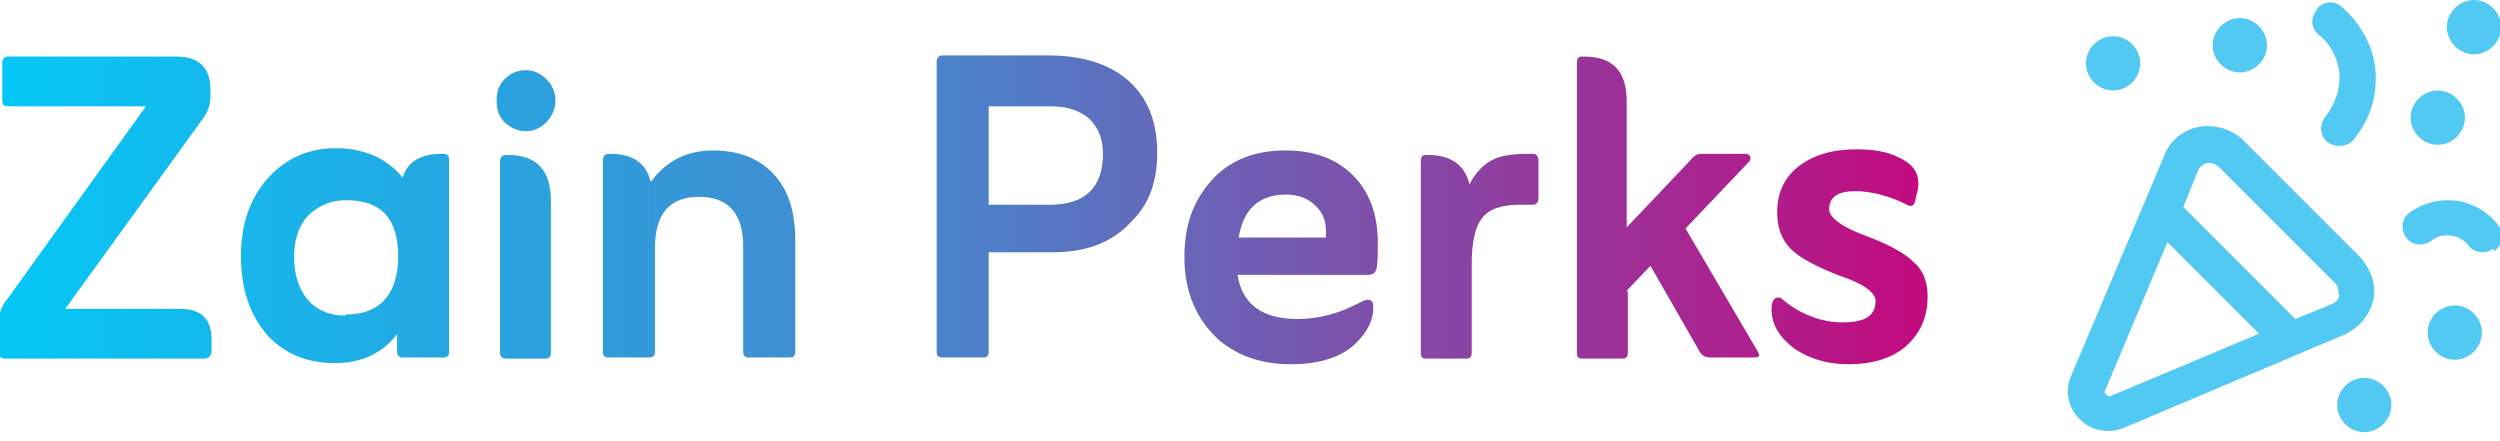
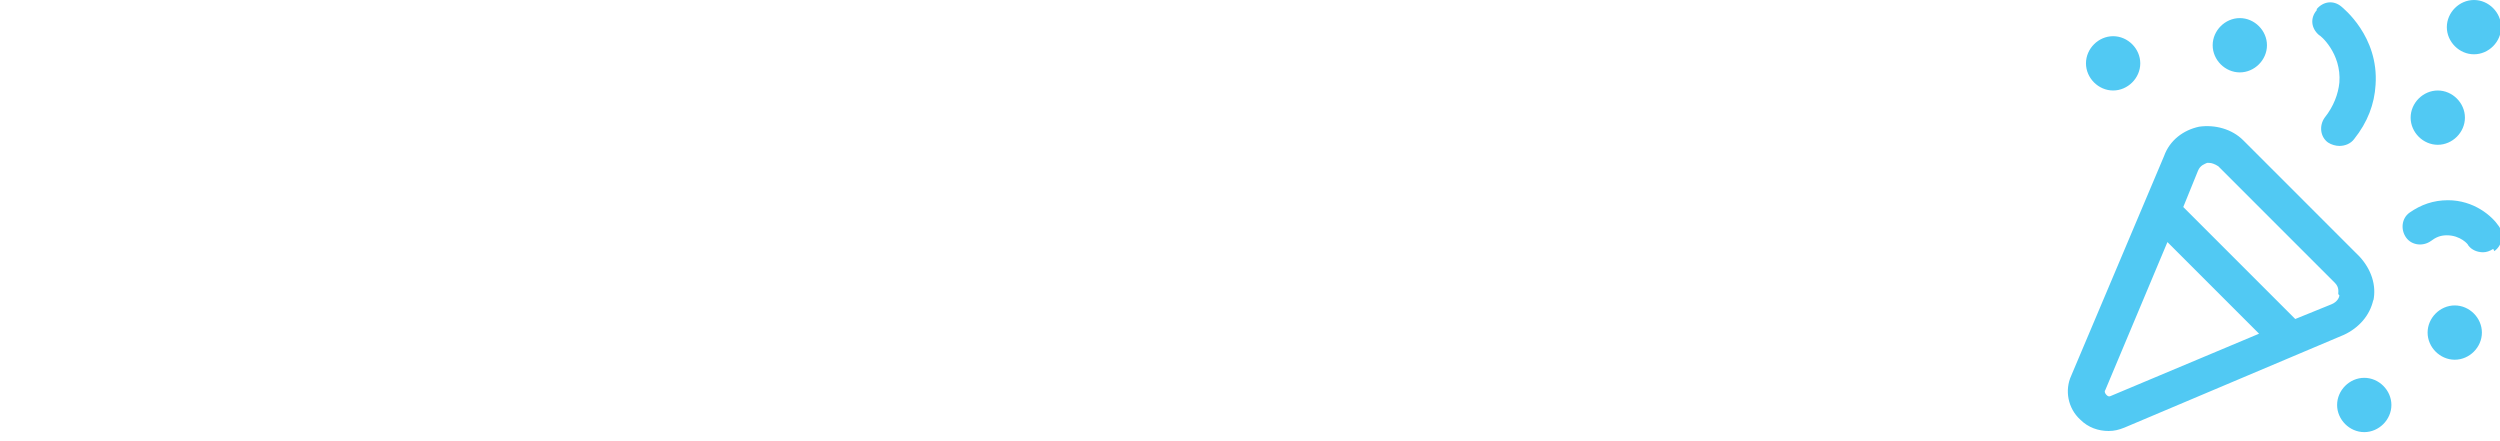
<svg xmlns="http://www.w3.org/2000/svg" width="100%" height="100%" viewBox="0 0 221 39" version="1.1" xml:space="preserve" style="fill-rule:evenodd;clip-rule:evenodd;stroke-linejoin:round;stroke-miterlimit:2;">
  <g>
-     <path d="M5.7,27.3l10.2,0c1.9,0 2.8,0.9 2.8,2.7l0,1c0,0.4 -0.2,0.7 -0.7,0.7l-17.6,0c-0.3,0 -0.5,-0.2 -0.5,-0.5l0,-2.8c0,-0.6 0.2,-1.3 0.7,-1.9l12.3,-17.1l-12.2,0c-0.4,0 -0.5,-0.2 -0.5,-0.5l0,-3.3c0,-0.4 0.2,-0.6 0.5,-0.6l14.9,0c2,0 3,1 3,2.9l0,0.7c0,0.6 -0.2,1.2 -0.6,1.8l-12.3,17Zm29.5,2.1c-1.3,1.8 -3.2,2.7 -5.6,2.7c-2.4,0 -4.4,-0.8 -5.9,-2.4c-1.6,-1.8 -2.4,-4.1 -2.4,-7.1c0,-2.6 0.7,-4.7 2,-6.4c1.6,-2 3.7,-3.1 6.4,-3.1c2.5,0 4.5,0.9 5.9,2.6c0.4,-1.4 1.6,-2.1 3.4,-2.1l0.2,0c0.4,0 0.5,0.2 0.5,0.6l0,16.9c0,0.4 -0.2,0.5 -0.5,0.5l-3.6,0c-0.3,0 -0.5,-0.2 -0.5,-0.5l0,-1.7Zm-4.6,-1.6c1.4,0 2.6,-0.4 3.4,-1.3c0.8,-0.9 1.2,-2.2 1.2,-3.8c0,-3.4 -1.5,-5 -4.6,-5c-1.4,0 -2.5,0.5 -3.4,1.4c-0.8,0.9 -1.2,2.1 -1.2,3.6c0,1.6 0.4,2.8 1.2,3.8c0.8,0.9 1.9,1.4 3.3,1.4Zm14.1,3.9c-0.3,0 -0.5,-0.2 -0.5,-0.5l0,-16.9c0,-0.4 0.2,-0.6 0.5,-0.6l0.2,0c2.6,0 3.8,1.4 3.8,4.1l0,13.4c0,0.4 -0.2,0.5 -0.5,0.5l-3.6,0Zm-0.8,-22.8c0,-0.8 0.2,-1.4 0.7,-1.9c0.5,-0.5 1.1,-0.8 1.9,-0.8c0.7,0 1.3,0.3 1.8,0.8c0.5,0.5 0.8,1.1 0.8,1.9c0,0.7 -0.3,1.4 -0.8,1.9c-0.5,0.5 -1.1,0.8 -1.8,0.8c-0.7,0 -1.4,-0.3 -1.9,-0.8c-0.5,-0.5 -0.7,-1.1 -0.7,-1.9Zm13.7,7.1c1.3,-1.8 3.2,-2.7 5.4,-2.7c2.3,0 4.1,0.7 5.4,2.1c1.3,1.4 1.9,3.3 1.9,5.9l0,9.8c0,0.4 -0.2,0.5 -0.5,0.5l-3.6,0c-0.4,0 -0.5,-0.2 -0.5,-0.5l0,-9.3c0,-2.9 -1.3,-4.4 -3.9,-4.4c-2.6,0 -3.9,1.5 -3.9,4.5l0,9.2c0,0.4 -0.2,0.5 -0.6,0.5l-3.5,0c-0.4,0 -0.5,-0.2 -0.5,-0.5l0,-16.9c0,-0.4 0.2,-0.6 0.5,-0.6l0.2,0c1.9,0 3.1,0.8 3.5,2.4Zm29.8,2.1l5.4,0c3.1,0 4.7,-1.5 4.7,-4.5c0,-1.3 -0.4,-2.3 -1.2,-3.1c-0.8,-0.7 -1.9,-1.1 -3.4,-1.1l-5.5,0l0,8.7Zm0,4.3l0,8.7c0,0.4 -0.2,0.5 -0.5,0.5l-3.6,0c-0.4,0 -0.5,-0.2 -0.5,-0.5l0,-25.6c0,-0.4 0.2,-0.6 0.5,-0.6l9.3,0c3,0 5.3,0.7 7,2.1c1.8,1.5 2.7,3.7 2.7,6.5c0,2.5 -0.7,4.5 -2.2,6c-1.7,1.9 -4,2.8 -7,2.8l-5.7,0Zm22,1.9c0.4,2.6 2.2,3.9 5.3,3.9c1.9,0 3.7,-0.5 5.4,-1.4c0.4,-0.2 0.6,-0.3 0.8,-0.3c0.4,0 0.5,0.2 0.5,0.7c0,1.1 -0.5,2.1 -1.5,3.1c-1.3,1.3 -3.3,1.9 -5.8,1.9c-2.5,0 -4.6,-0.7 -6.3,-2.1c-2,-1.8 -3.1,-4.2 -3.1,-7.4c0,-2.6 0.7,-4.7 2.1,-6.4c1.6,-2 3.9,-3 6.8,-3c2.5,0 4.5,0.7 6,2.2c1.5,1.5 2.2,3.5 2.2,6c0,0.8 -0,1.5 -0.1,2.2c-0.1,0.4 -0.3,0.6 -0.8,0.6l-11.5,0Zm0,-3.3l7.8,0c0.1,-1.1 -0.1,-2 -0.8,-2.7c-0.6,-0.7 -1.6,-1.1 -2.7,-1.1c-2.4,0 -3.8,1.3 -4.2,3.8Zm20.5,-4.7c0.5,-1 1.2,-1.7 1.9,-2.1c0.7,-0.4 1.8,-0.6 3.2,-0.6l0.5,0c0.3,0 0.5,0.2 0.5,0.6l0,3.3c0,0.4 -0.2,0.6 -0.5,0.6l-1.2,0c-1.6,0 -2.7,0.4 -3.3,1.2c-0.6,0.8 -0.9,2.1 -0.9,4l0,7.9c0,0.4 -0.2,0.5 -0.5,0.5l-3.6,0c-0.3,0 -0.4,-0.2 -0.4,-0.5l0,-16.9c0,-0.4 0.1,-0.6 0.4,-0.6l0.2,0c2.1,0 3.3,0.9 3.7,2.6Zm14,9.5l0,5.4c0,0.4 -0.2,0.5 -0.5,0.5l-3.6,0c-0.3,0 -0.4,-0.2 -0.4,-0.5l0,-25.6c0,-0.4 0.1,-0.6 0.4,-0.6l0.2,0c2.6,0 3.8,1.3 3.8,4l0,11.1l5.6,-5.9c0.3,-0.4 0.6,-0.6 1,-0.6l4,0c0.1,0 0.2,0.1 0.3,0.2c0.1,0.1 0,0.3 -0,0.4l-5.7,6l6.4,10.9c0.2,0.4 0.1,0.5 -0.3,0.5l-3.9,0c-0.5,0 -0.8,-0.2 -1,-0.6l-4.3,-7.5l-2.1,2.2Zm13.7,0.7c1.6,1.3 3.4,2 5.3,2c2,0 2.9,-0.6 2.9,-1.9c0,-0.7 -1,-1.5 -3.1,-2.2c-2.1,-0.8 -3.6,-1.6 -4.4,-2.4c-0.8,-0.8 -1.2,-1.9 -1.2,-3.2c0,-1.7 0.6,-3.1 1.9,-4.1c1.3,-1 3,-1.5 5.1,-1.5c1.5,0 2.7,0.2 3.7,0.7c1.6,0.7 2.1,1.8 1.6,3.4l-0.1,0.5c-0.1,0.3 -0.2,0.4 -0.4,0.4c-0.1,0 -0.2,-0 -0.3,-0.1c-0.1,-0 -0.2,-0.1 -0.2,-0.1c-1.5,-0.7 -3,-1.1 -4.4,-1.1c-1.5,0 -2.3,0.5 -2.3,1.6c0,0.7 1,1.5 3.1,2.3c2.2,0.8 3.6,1.6 4.4,2.4c0.8,0.7 1.2,1.7 1.2,3c0,1.8 -0.6,3.2 -1.9,4.4c-1.3,1.1 -3,1.6 -5.1,1.6c-1.9,0 -3.5,-0.5 -4.8,-1.4c-1.3,-1 -2,-2.1 -2,-3.5c0,-0.6 0.2,-1 0.6,-1c0.1,0 0.2,0 0.3,0.1c0,0 0.1,0.1 0.1,0.1Z" style="fill:url(#_Linear1);fill-rule:nonzero;" />
    <path d="M211.4,35.8c0,1.3 -1.1,2.4 -2.4,2.4c-1.3,0 -2.4,-1.1 -2.4,-2.4c0,-1.3 1.1,-2.4 2.4,-2.4c1.3,0 2.4,1.1 2.4,2.4m-27,-30.2c0,-1.3 1.1,-2.4 2.4,-2.4c1.3,0 2.4,1.1 2.4,2.4c0,1.3 -1.1,2.4 -2.4,2.4c-1.3,0 -2.4,-1.1 -2.4,-2.4m35,23.8c0,1.3 -1.1,2.4 -2.4,2.4c-1.3,0 -2.4,-1.1 -2.4,-2.4c0,-1.3 1.1,-2.4 2.4,-2.4c1.3,0 2.4,1.1 2.4,2.4m-23.8,-25.4c0,-1.3 1.1,-2.4 2.4,-2.4c1.3,0 2.4,1.1 2.4,2.4c0,1.3 -1.1,2.4 -2.4,2.4c-1.3,0 -2.4,-1.1 -2.4,-2.4m17.5,6.4c0,-1.3 1.1,-2.4 2.4,-2.4c1.3,0 2.4,1.1 2.4,2.4c0,1.3 -1.1,2.4 -2.4,2.4c-1.3,0 -2.4,-1.1 -2.4,-2.4m3.2,-8c0,-1.3 1.1,-2.4 2.4,-2.4c1.3,0 2.4,1.1 2.4,2.4c0,1.3 -1.1,2.4 -2.4,2.4c-1.3,0 -2.4,-1.1 -2.4,-2.4m4.1,19.6c-0.3,0.2 -0.6,0.3 -0.9,0.3c-0.5,0 -1,-0.2 -1.3,-0.6c-0,-0.1 -0.7,-0.9 -1.9,-0.9c-0.6,0 -1,0.2 -1.4,0.5c-0.7,0.5 -1.7,0.4 -2.2,-0.3c-0.5,-0.7 -0.4,-1.7 0.3,-2.2c1,-0.7 2.1,-1.1 3.4,-1.1c2.3,0 3.9,1.4 4.5,2.3c0.5,0.7 0.3,1.7 -0.4,2.2m-15.7,-21.4c0.6,-0.7 1.5,-0.8 2.2,-0.2c0.1,0.1 3.3,2.6 3,6.9c-0.1,1.7 -0.7,3.3 -1.9,4.8c-0.3,0.4 -0.8,0.6 -1.3,0.6c-0.3,0 -0.7,-0.1 -1,-0.3c-0.7,-0.5 -0.8,-1.5 -0.3,-2.2c0.8,-1 1.2,-2.1 1.3,-3.1c0.2,-2.6 -1.7,-4.2 -1.8,-4.2c-0.7,-0.6 -0.8,-1.5 -0.2,-2.2l-0,0Zm2,25.3c-0,0.2 -0.2,0.6 -0.7,0.8l-3.2,1.3l-9.9,-9.9l1.3,-3.2c0.2,-0.5 0.6,-0.6 0.8,-0.7c0.1,0 0.1,-0 0.2,-0c0.2,0 0.5,0.1 0.8,0.3l10.3,10.3c0.4,0.4 0.3,0.8 0.3,1m-20.1,9c-0.2,0.1 -0.3,0 -0.4,-0.1c-0.1,-0.1 -0.2,-0.3 -0.1,-0.4l5.5,-13.1l8.1,8.1l-13.1,5.5l-0,-0Zm23.2,-8.4c0.3,-1.4 -0.2,-2.8 -1.2,-3.9l-10.3,-10.3c-1,-1 -2.5,-1.4 -3.9,-1.2c-1.4,0.3 -2.6,1.2 -3.1,2.6l-8.2,19.4c-0.6,1.3 -0.3,2.9 0.8,3.9c0.7,0.7 1.6,1 2.5,1c0.5,0 0.9,-0.1 1.4,-0.3l19.4,-8.2c1.3,-0.6 2.3,-1.7 2.6,-3.1" style="fill:#51c9f3;fill-rule:nonzero;" />
  </g>
  <defs>
    <linearGradient id="_Linear1" x1="0" y1="0" x2="1" y2="0" gradientUnits="userSpaceOnUse" gradientTransform="matrix(180,0,0,180,-5.048,22.693)">
      <stop offset="0" style="stop-color:#00ccf9;stop-opacity:1" />
      <stop offset="0.5" style="stop-color:#4b82ca;stop-opacity:1" />
      <stop offset="1" style="stop-color:#cb027a;stop-opacity:1" />
    </linearGradient>
  </defs>
</svg>